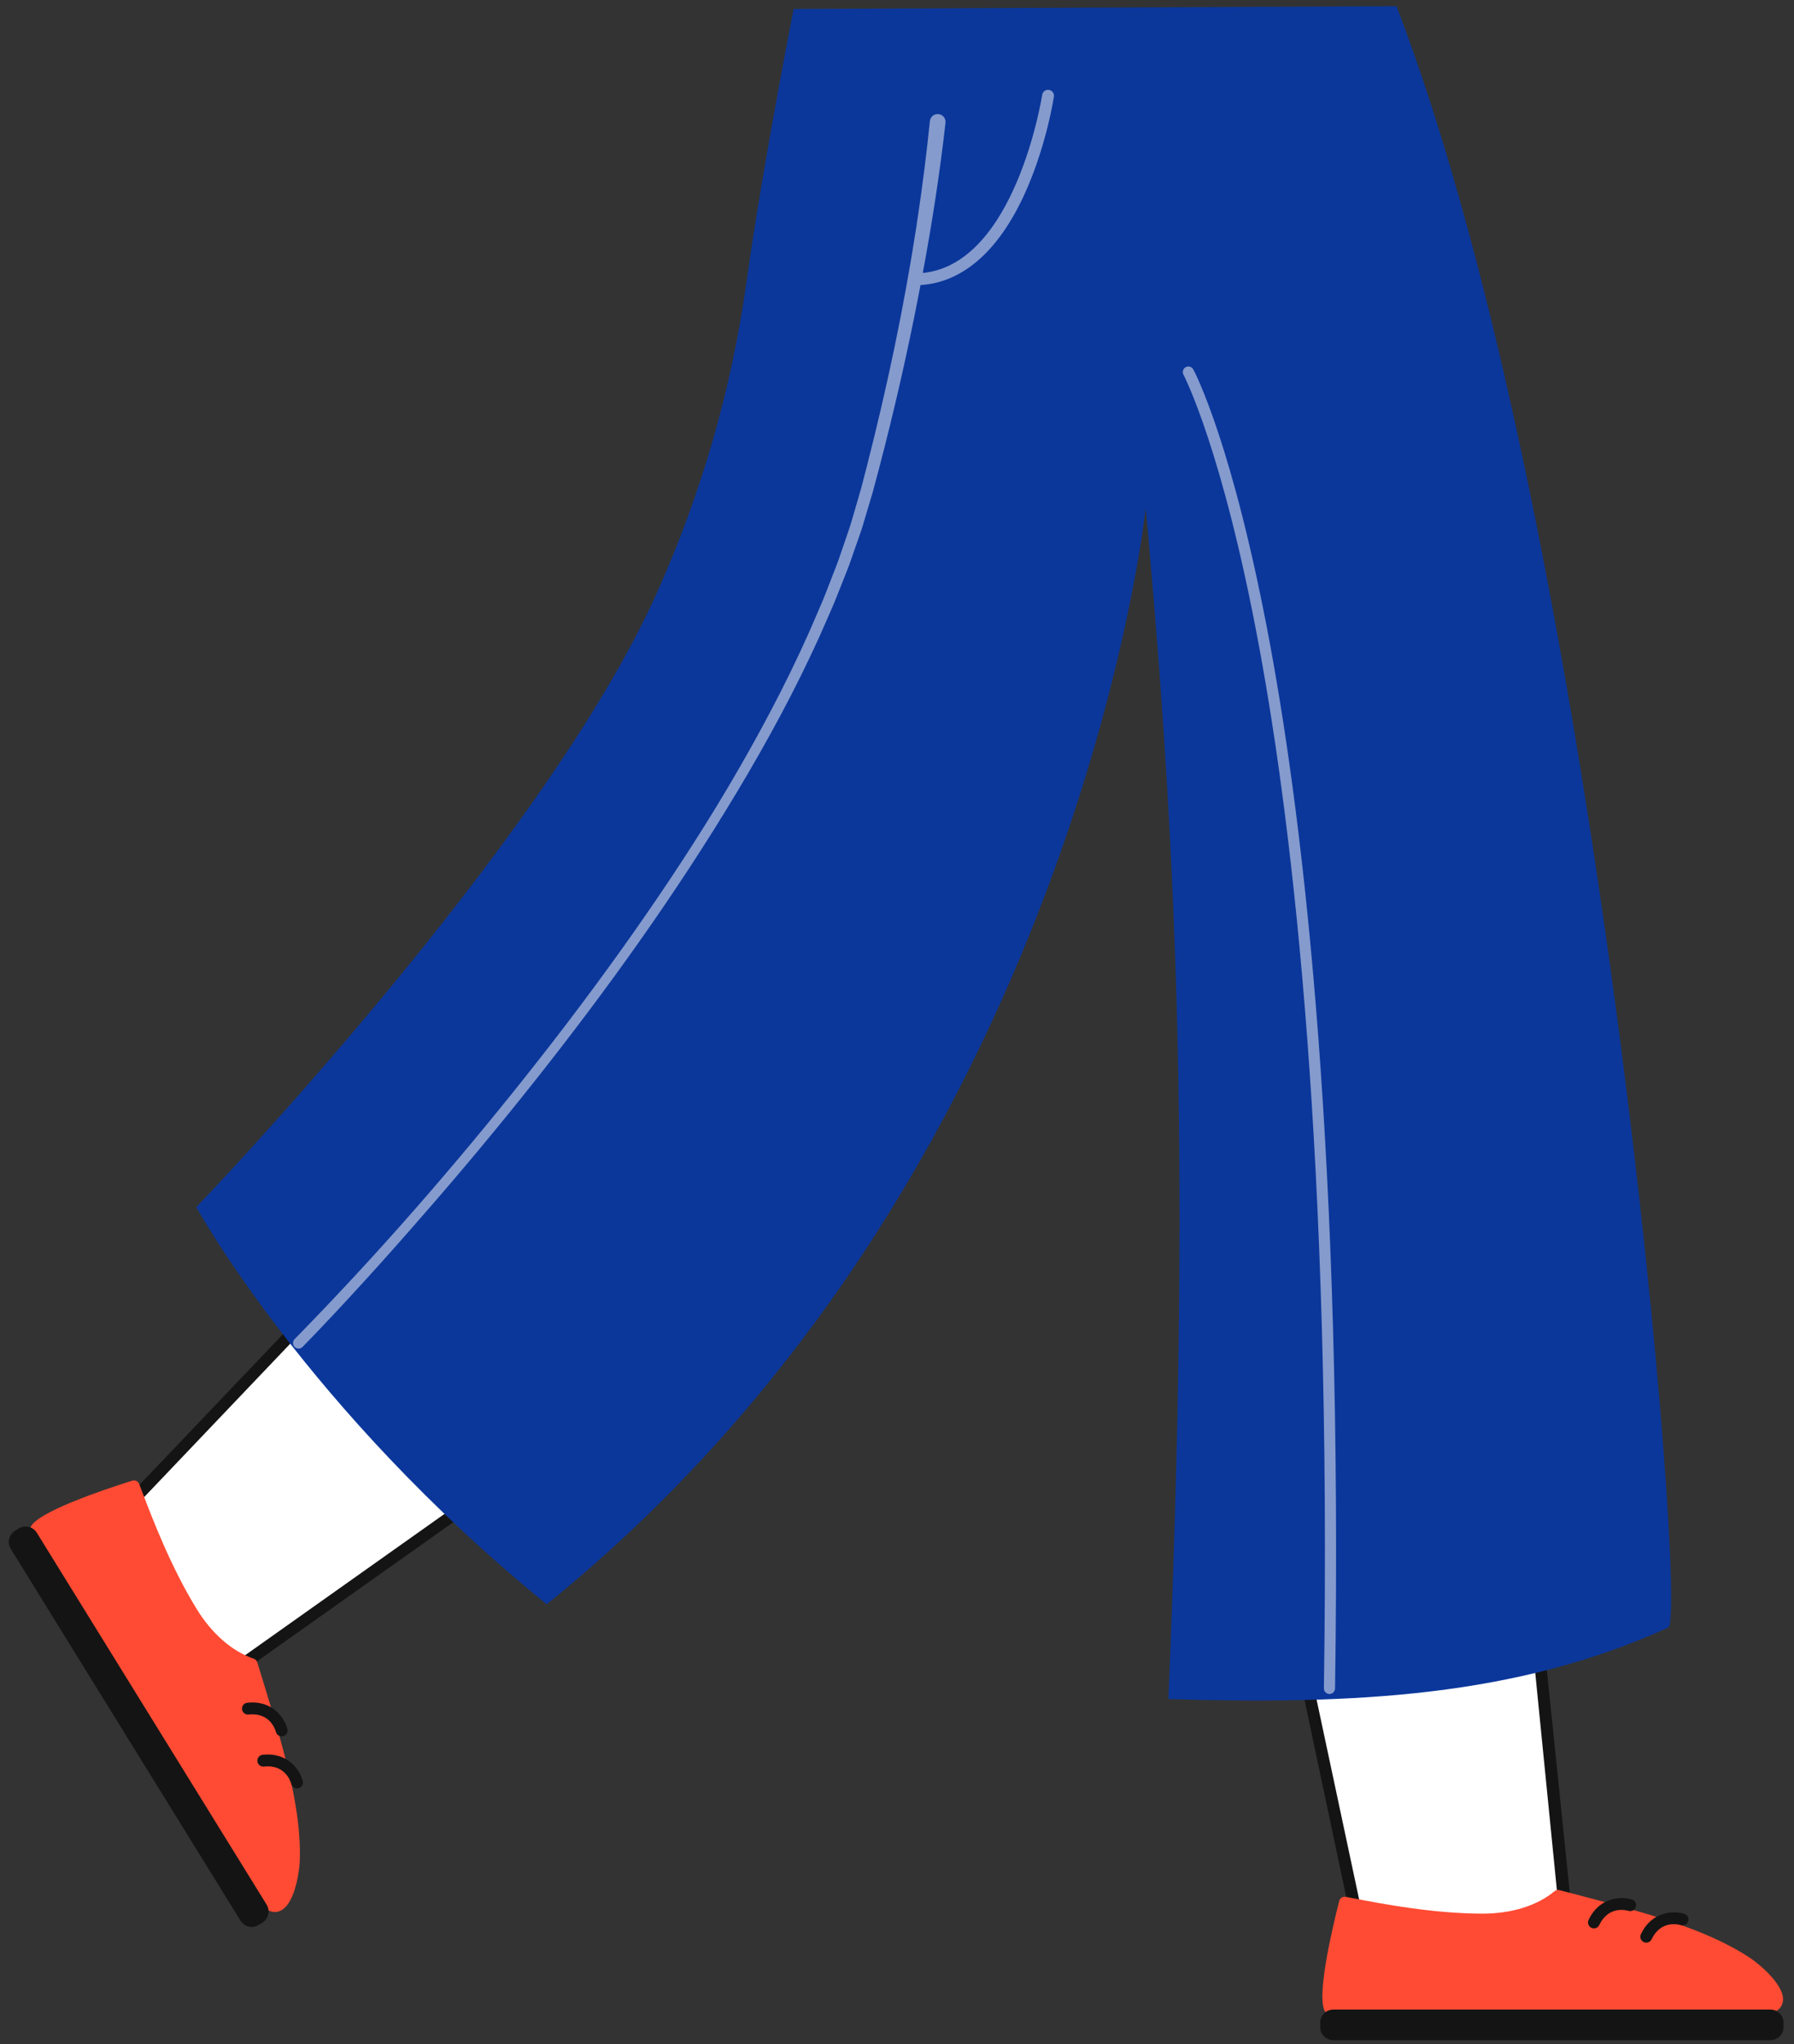
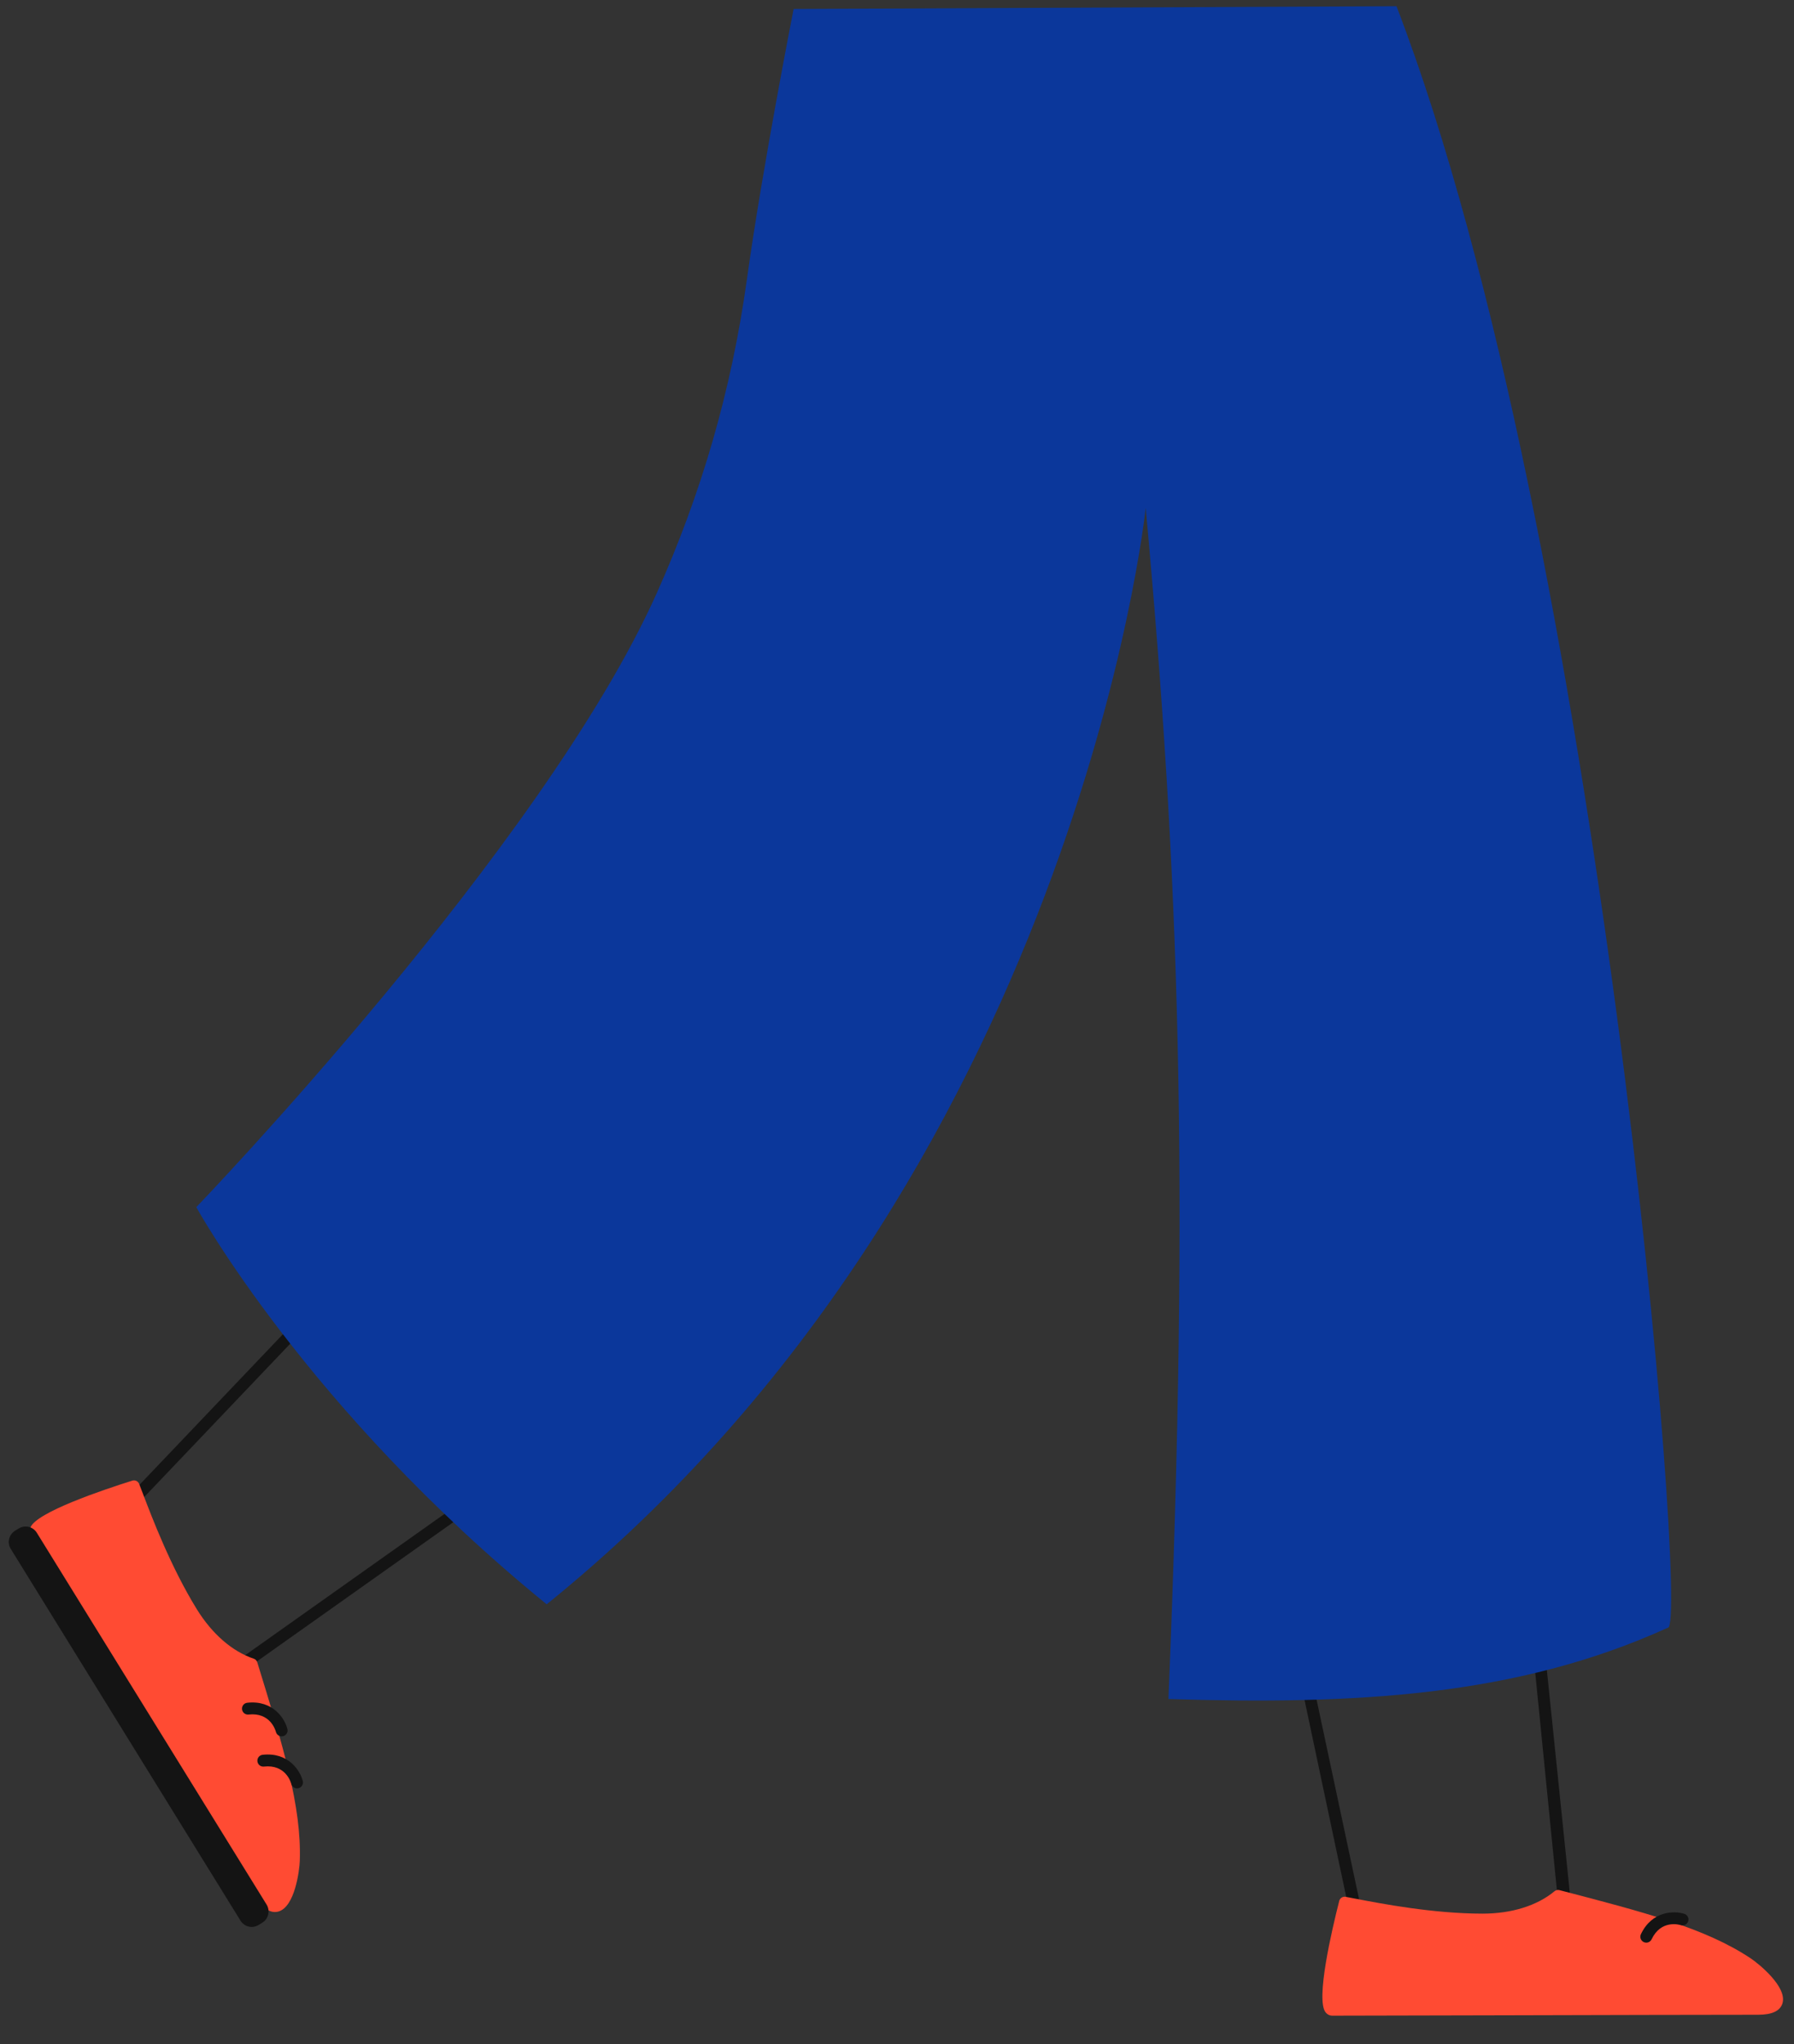
<svg xmlns="http://www.w3.org/2000/svg" width="643.8px" height="733.445px" viewBox="149.85 -2.223 643.8 733.445" fill="none">
  <rect x="149.85" y="-2.223" width="643.8" height="733.445" fill="#333333" stroke="none" />
  <g id="Lower Body/Walking">
    <g id="Assets 66">
-       <path id="SKIN" fill-rule="evenodd" clip-rule="evenodd" d="M272.021 457.914L182.115 552.316L232.642 597.972L326.544 531.419" fill="white" />
      <path id="Fill 2" fill-rule="evenodd" clip-rule="evenodd" d="M232.643 600.098C232.13 600.098 231.62 599.912 231.217 599.549L180.689 553.894C180.264 553.509 180.012 552.969 179.99 552.396C179.969 551.823 180.18 551.265 180.575 550.849L270.481 456.447C271.291 455.597 272.637 455.564 273.488 456.373C274.339 457.184 274.372 458.53 273.561 459.38L185.161 552.202L232.804 595.25L325.315 529.683C326.272 529.004 327.6 529.23 328.28 530.189C328.959 531.147 328.733 532.474 327.774 533.154L233.872 599.706C233.502 599.968 233.072 600.098 232.643 600.098" fill="#141414" />
      <path id="306:16616" fill-rule="evenodd" clip-rule="evenodd" d="M197.329 529.054C198.329 528.739 199.402 529.251 199.788 530.227C200.156 531.158 200.606 532.341 201.137 533.737C204.389 542.285 211.155 560.074 220.454 575.147C220.462 575.16 220.47 575.172 220.478 575.186C225.963 584.061 233.215 590.365 240.9 592.938C241.511 593.142 241.984 593.628 242.177 594.245C251.427 624.263 258.109 645.951 257.433 665.504C257.314 668.941 255.653 682.094 249.704 683.674C246.954 684.404 244.234 682.63 241.621 678.403C232.082 662.968 211.443 629.77 193.234 600.48C178.5 576.78 165.776 556.312 161.005 548.593C160.501 547.778 160.416 546.813 160.765 545.876C162.796 540.421 187.012 532.294 197.329 529.054" fill="#FF4B33" />
      <path id="Fill 6" fill-rule="evenodd" clip-rule="evenodd" d="M153.706 553.535L236.163 686.946C237.534 689.163 240.441 689.849 242.659 688.478L243.985 687.659C246.203 686.288 246.889 683.381 245.519 681.163L163.061 547.753C161.691 545.535 158.783 544.848 156.566 546.22L155.239 547.039C153.022 548.41 152.335 551.317 153.706 553.535" fill="#141414" />
      <path id="Fill 9" fill-rule="evenodd" clip-rule="evenodd" d="M242.526 630.65C242.944 631.327 243.725 631.74 244.568 631.647C252.283 630.801 254.195 637.156 254.386 637.884C254.686 639.014 255.843 639.698 256.975 639.407C258.108 639.114 258.794 637.968 258.508 636.835C257.579 633.134 253.369 626.404 244.104 627.42C242.937 627.547 242.094 628.597 242.222 629.764C242.257 630.089 242.365 630.389 242.526 630.65" fill="#141414" />
      <path id="Fill 11" fill-rule="evenodd" clip-rule="evenodd" d="M237.009 611.982C237.427 612.658 238.208 613.071 239.051 612.978C246.767 612.132 248.678 618.488 248.869 619.215C249.168 620.346 250.326 621.03 251.458 620.738C252.591 620.445 253.276 619.299 252.991 618.166C252.059 614.463 247.849 607.735 238.587 608.751C237.42 608.878 236.577 609.929 236.705 611.096C236.741 611.421 236.848 611.72 237.009 611.982" fill="#141414" />
    </g>
    <g id="Assets 67">
-       <path id="SKIN_2" fill-rule="evenodd" clip-rule="evenodd" d="M618.186 601.399L637.007 685.944L711.544 693.712L701.536 585.118L618.186 601.399Z" fill="white" />
      <path id="Fill 15" fill-rule="evenodd" clip-rule="evenodd" d="M712.873 696.541C712.804 696.541 712.734 696.537 712.665 696.53L636.645 688.674C635.673 688.578 634.891 687.832 634.749 686.865L616.581 601.044C616.411 599.882 617.216 598.802 618.378 598.632C619.542 598.469 620.619 599.268 620.79 600.429L638.717 684.603L710.156 692.011L700.119 591.232C699.862 590.086 700.584 588.949 701.729 588.692C702.88 588.435 704.014 589.158 704.269 590.303L714.948 693.949C715.098 694.615 714.918 695.312 714.466 695.823C714.06 696.281 713.479 696.541 712.873 696.541" fill="#141414" />
      <path id="306:16623" fill-rule="evenodd" clip-rule="evenodd" d="M630.45 679.86C630.708 678.843 631.708 678.2 632.741 678.384C633.725 678.561 634.969 678.8 636.435 679.083C645.416 680.811 664.105 684.408 681.816 684.422H681.862C692.295 684.422 701.471 681.568 707.7 676.383C708.194 675.971 708.857 675.825 709.483 675.985C739.88 683.899 761.843 689.617 778.119 700.472C780.98 702.381 791.296 710.709 789.512 716.599C788.686 719.323 785.748 720.704 780.779 720.704C762.634 720.704 723.543 720.805 689.054 720.895C661.148 720.968 637.047 721.031 627.973 721.031C627.015 721.031 626.149 720.596 625.536 719.807C621.963 715.211 627.782 690.339 630.45 679.86" fill="#FF4B33" />
-       <path id="Fill 19" fill-rule="evenodd" clip-rule="evenodd" d="M628.338 729.838H785.175C787.781 729.838 789.894 727.726 789.894 725.119V723.559C789.894 720.953 787.781 718.84 785.175 718.84H628.338C625.732 718.84 623.619 720.953 623.619 723.559V725.119C623.619 727.726 625.732 729.838 628.338 729.838" fill="#141414" />
      <path id="Fill 21" fill-rule="evenodd" clip-rule="evenodd" d="M740.633 694.828C741.428 694.828 742.19 694.381 742.554 693.615C745.891 686.607 752.302 688.322 753.023 688.543C754.141 688.882 755.331 688.257 755.678 687.141C756.025 686.023 755.411 684.838 754.296 684.484C750.66 683.33 742.722 683.372 738.715 691.787C738.21 692.848 738.66 694.116 739.72 694.621C740.015 694.762 740.326 694.828 740.633 694.828" fill="#141414" />
-       <path id="Fill 23" fill-rule="evenodd" clip-rule="evenodd" d="M721.854 689.706C722.649 689.706 723.411 689.259 723.775 688.493C727.113 681.485 733.524 683.2 734.243 683.421C735.362 683.761 736.552 683.135 736.899 682.019C737.246 680.901 736.631 679.716 735.517 679.362C731.877 678.209 723.941 678.252 719.936 686.665C719.431 687.726 719.881 688.994 720.941 689.499C721.236 689.64 721.547 689.706 721.854 689.706" fill="#141414" />
    </g>
    <g id="Pant">
      <path id="Fill 25" fill-rule="evenodd" clip-rule="evenodd" d="M434.653 1C434.653 1 423.43 57.992 417.887 98.001C412.344 138.01 401.423 175.097 385.554 210.57C344.837 301.584 220.293 430.919 220.293 430.919C220.293 430.919 259.973 503.376 346.035 573.426C536 420 561 180 561 180C572.975 310.532 576.888 420.062 569.161 607.409C636.124 609.486 694.1 606.528 748.41 581.809C756.198 581.915 724.413 191.317 651 0L434.653 1Z" fill="#0B379B" />
      <g id="Combined Shape">
-         <path fill-rule="evenodd" clip-rule="evenodd" d="M523.854 31.809C524.029 30.647 525.12 29.849 526.274 30.024C527.435 30.2 528.235 31.283 528.059 32.444C527.96 33.107 525.527 48.882 518.522 65.165C509.109 87.047 495.855 99.101 480.181 100.058C480.103 100.463 480.026 100.869 479.949 101.274C479.746 102.345 479.542 103.415 479.332 104.485C475.304 125.223 470.573 145.815 465.214 166.24L463.175 173.891C462.71 175.53 462.219 177.165 461.727 178.801C461.455 179.708 461.183 180.615 460.915 181.522L459.775 185.336L459.73 185.486C459.369 186.709 459.009 187.931 458.566 189.126L455.943 196.634L454.632 200.388C454.341 201.196 454.022 201.993 453.703 202.791C453.53 203.223 453.357 203.655 453.189 204.089L450.264 211.477C449.475 213.561 448.577 215.597 447.68 217.634C447.51 218.019 447.34 218.404 447.171 218.79L443.98 226.059C435.24 245.34 425.136 263.947 414.267 282.056C392.531 318.292 367.892 352.672 341.69 385.738C328.584 402.274 315.066 418.478 301.169 434.351C294.244 442.308 287.249 450.204 280.13 457.992C273.013 465.789 265.834 473.496 258.431 481.074C257.66 481.865 256.393 481.88 255.603 481.108C254.812 480.336 254.798 479.07 255.57 478.28L255.572 478.277L255.597 478.252C285.008 448.257 312.742 416.461 338.888 383.516C351.961 367.033 364.625 350.226 376.738 333.034C388.834 315.833 400.449 298.286 411.148 280.197C421.847 262.115 431.766 243.563 440.306 224.403L443.419 217.183C443.583 216.801 443.749 216.42 443.914 216.038C444.792 214.016 445.669 211.992 446.435 209.926L449.281 202.603C449.445 202.172 449.614 201.742 449.783 201.313C450.093 200.524 450.403 199.734 450.685 198.936L451.955 195.222L454.498 187.797C454.919 186.634 455.262 185.448 455.605 184.262L455.665 184.054L456.763 180.29C457.018 179.404 457.278 178.52 457.537 177.636C458.014 176.014 458.49 174.391 458.943 172.757L460.925 165.127C468.125 136.987 474.155 108.513 478.593 79.828C478.769 78.847 478.782 78.684 478.799 78.471C478.82 78.209 478.847 77.872 479.189 75.856C480.91 64.352 482.378 52.816 483.552 41.253L483.554 41.241C483.711 39.694 485.092 38.567 486.639 38.724C488.187 38.881 489.314 40.263 489.156 41.81C489.156 41.815 489.154 41.836 489.154 41.841C487.118 59.918 484.328 77.876 481.003 95.725C514.293 92.431 523.76 32.423 523.854 31.809ZM578.081 130.328C578.659 131.407 592.408 157.572 605.655 229.17C617.844 295.056 631.782 413.504 628.95 603.636C628.933 604.73 628.041 605.606 626.951 605.606H626.921C625.816 605.589 624.933 604.681 624.95 603.576C627.772 414.093 613.922 296.03 601.805 230.354C588.675 159.175 574.695 132.479 574.555 132.217C574.035 131.244 574.401 130.032 575.375 129.511C576.345 128.99 577.557 129.356 578.081 130.328Z" fill="white" fill-opacity="0.5" style="mix-blend-mode:soft-light" />
-       </g>
+         </g>
    </g>
  </g>
</svg>